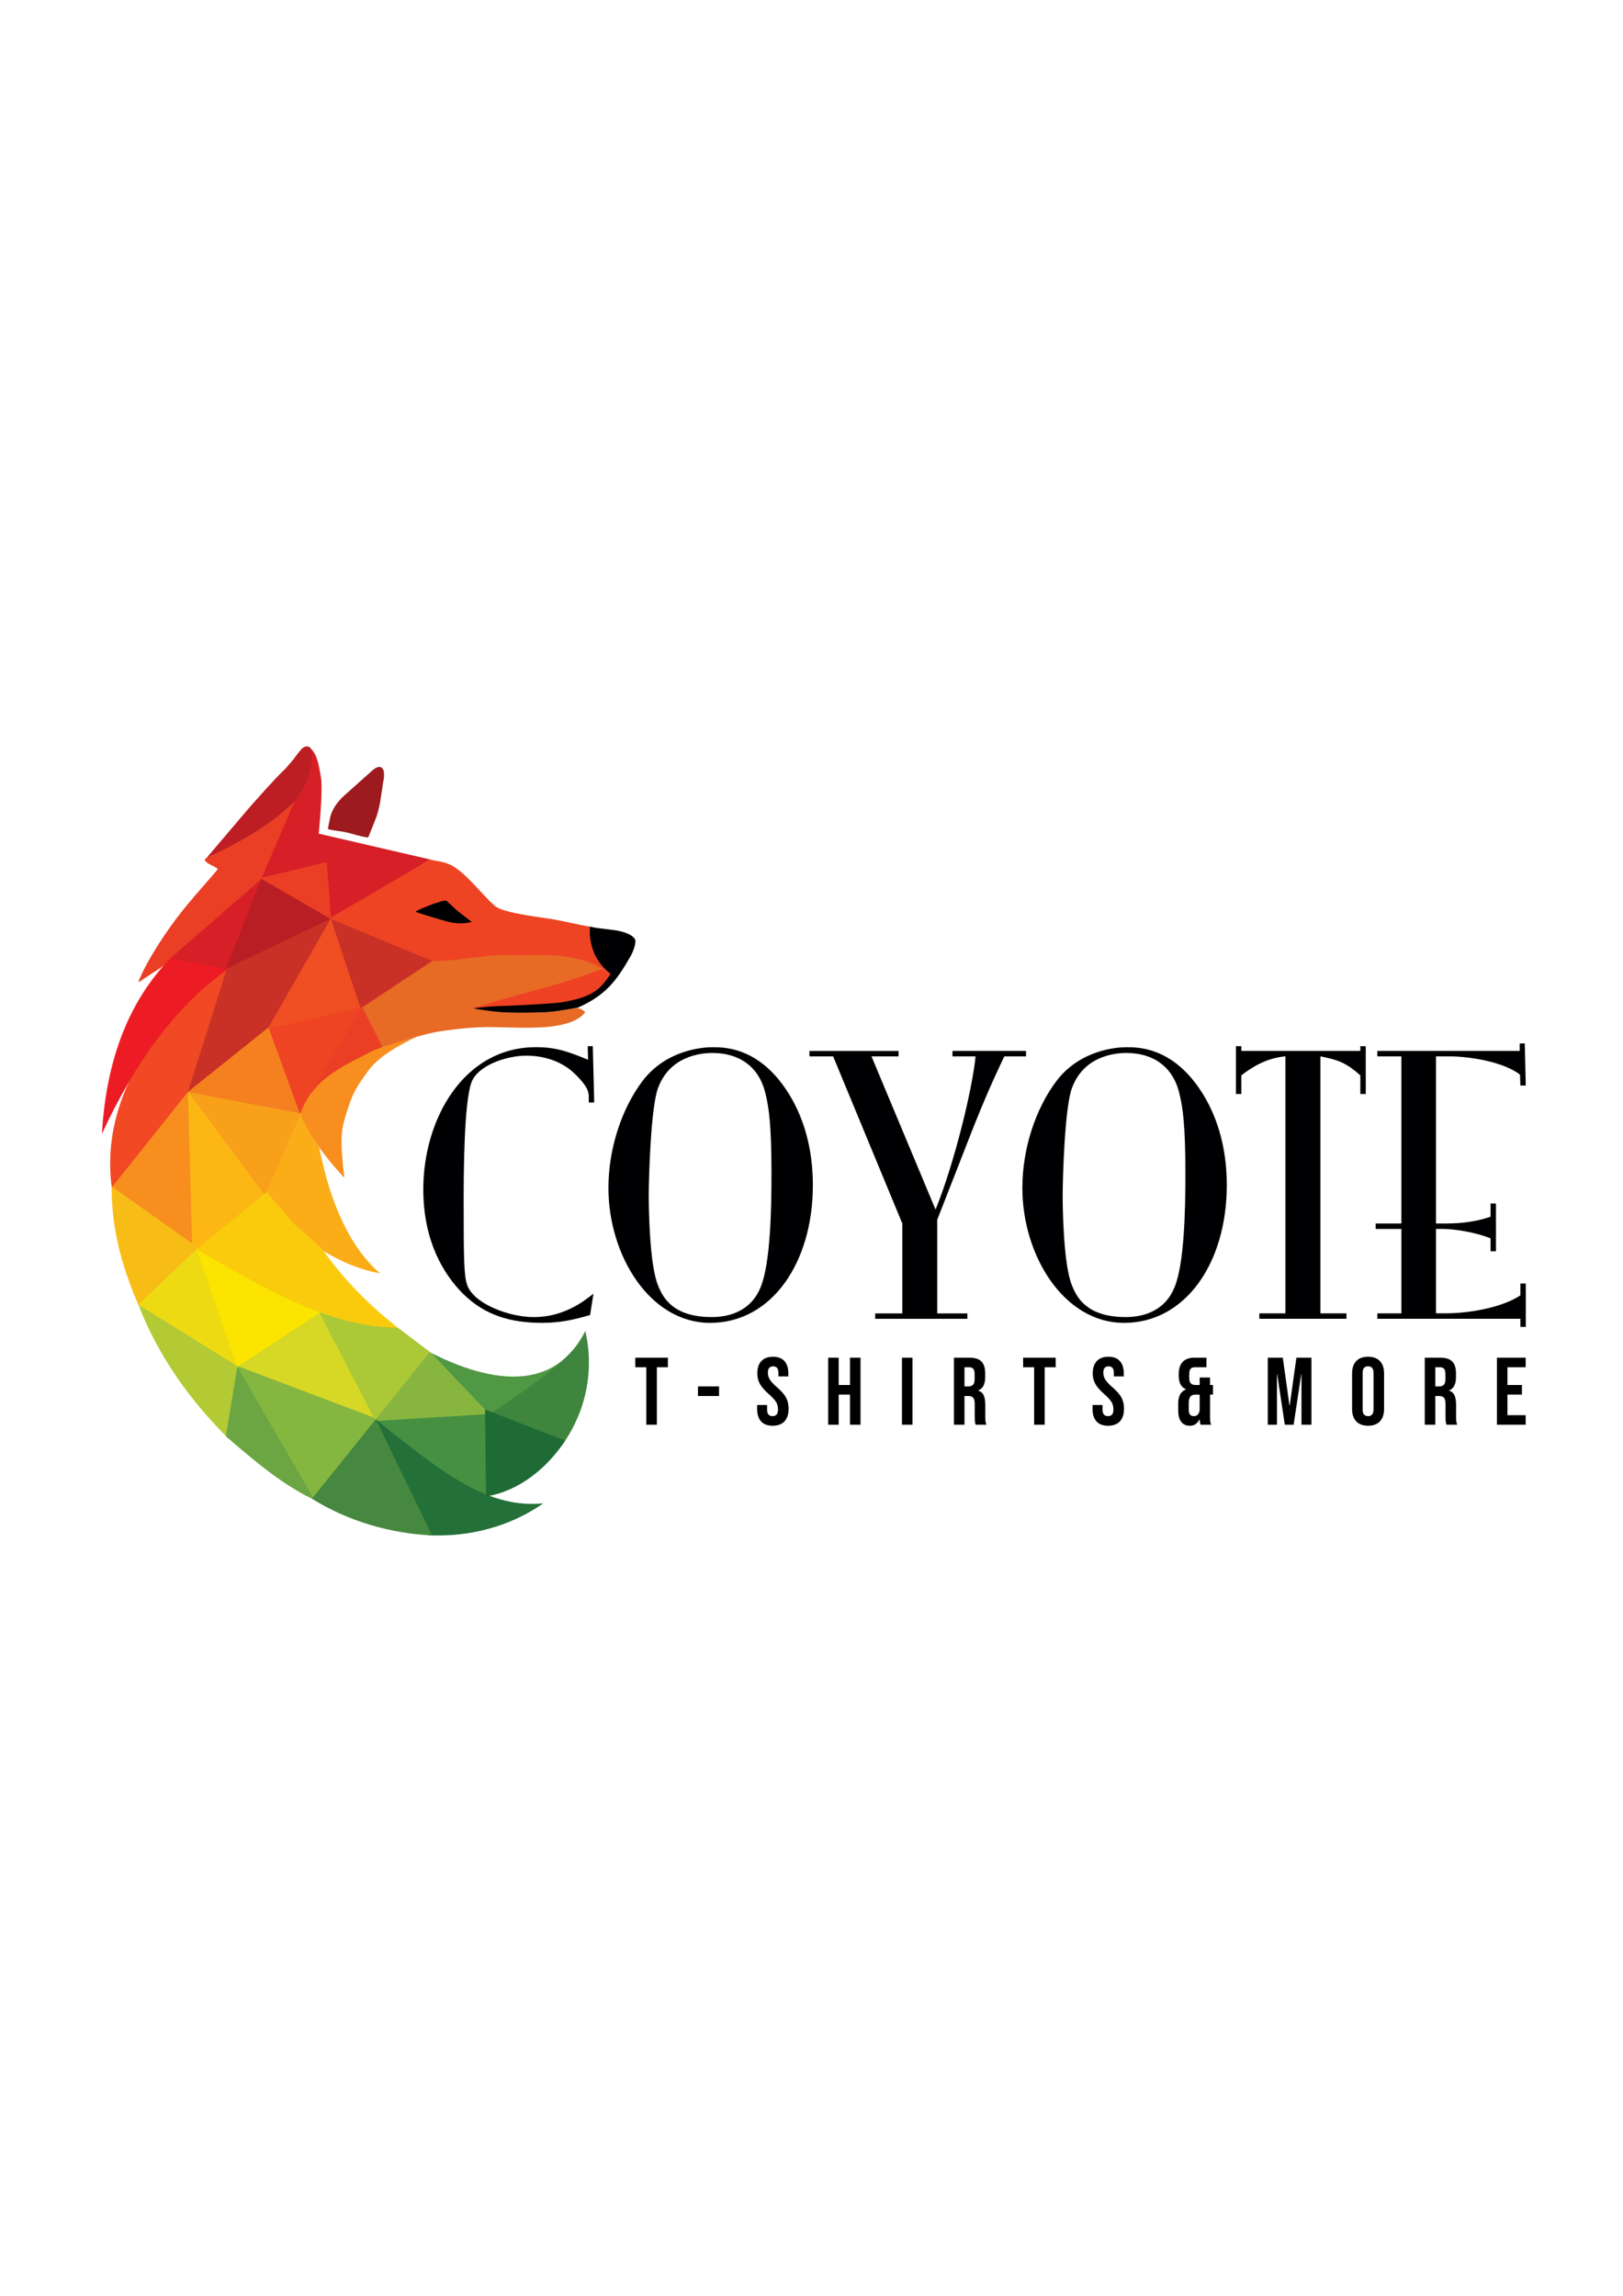
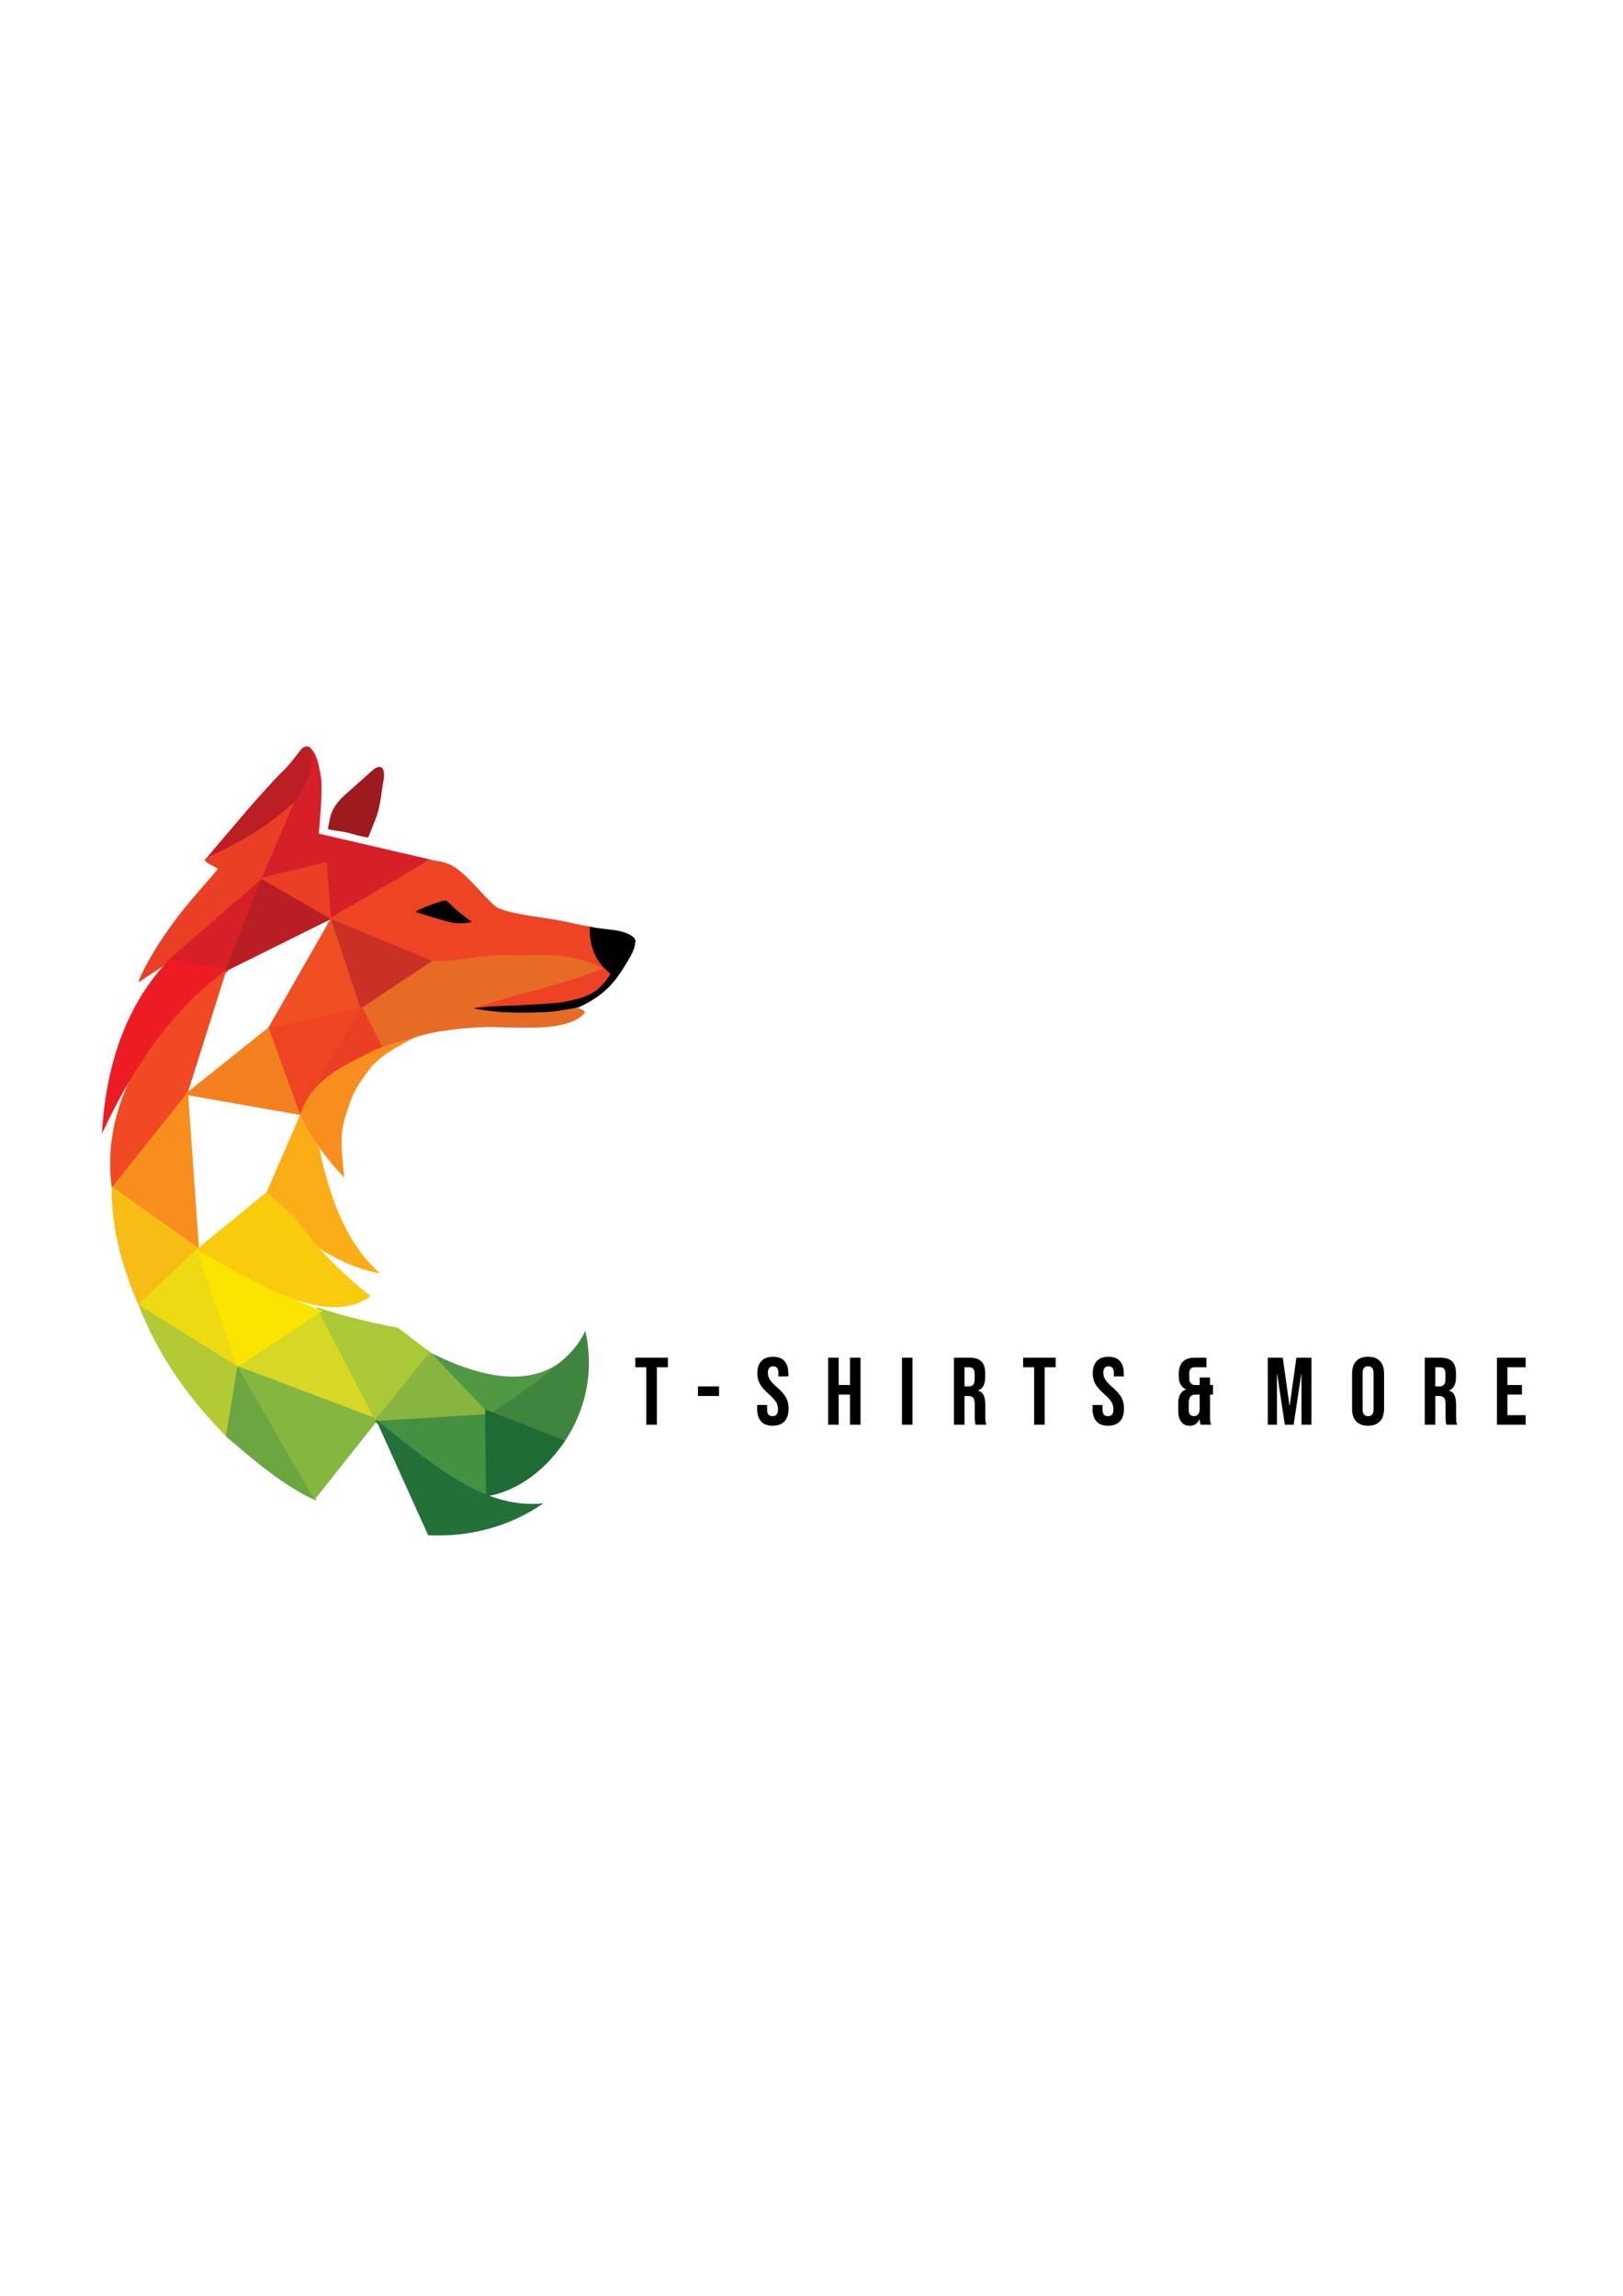
<svg xmlns="http://www.w3.org/2000/svg" version="1.1" id="Layer_1" x="0px" y="0px" viewBox="0 0 595.28 841.89" style="enable-background:new 0 0 595.28 841.89;" xml:space="preserve">
  <style type="text/css">
	.st0{fill-rule:evenodd;clip-rule:evenodd;fill:#000002;}
	.st1{fill-rule:evenodd;clip-rule:evenodd;fill:#BD1E24;}
	.st2{fill-rule:evenodd;clip-rule:evenodd;fill:#D61F26;}
	.st3{fill-rule:evenodd;clip-rule:evenodd;fill:#9D1B1E;}
	.st4{fill-rule:evenodd;clip-rule:evenodd;fill:#EF4423;}
	.st5{fill-rule:evenodd;clip-rule:evenodd;fill:#EF4123;}
	.st6{fill-rule:evenodd;clip-rule:evenodd;fill:#E76A25;}
	.st7{fill-rule:evenodd;clip-rule:evenodd;fill:#EA3E25;}
	.st8{fill-rule:evenodd;clip-rule:evenodd;fill:#B81E23;}
	.st9{fill-rule:evenodd;clip-rule:evenodd;fill:#C93026;}
	.st10{fill-rule:evenodd;clip-rule:evenodd;fill:#F04E23;}
	.st11{fill-rule:evenodd;clip-rule:evenodd;fill:#F78E1E;}
	.st12{fill-rule:evenodd;clip-rule:evenodd;fill:#F58020;}
	.st13{fill-rule:evenodd;clip-rule:evenodd;fill:#F04923;}
	.st14{fill-rule:evenodd;clip-rule:evenodd;fill:#ED1C24;}
	.st15{fill-rule:evenodd;clip-rule:evenodd;fill:#FDB714;}
	.st16{fill-rule:evenodd;clip-rule:evenodd;fill:#F9A01B;}
	.st17{fill-rule:evenodd;clip-rule:evenodd;fill:#F8BC16;}
	.st18{fill-rule:evenodd;clip-rule:evenodd;fill:#EEDA12;}
	.st19{fill-rule:evenodd;clip-rule:evenodd;fill:#B3CA35;}
	.st20{fill-rule:evenodd;clip-rule:evenodd;fill:#6BA643;}
	.st21{fill-rule:evenodd;clip-rule:evenodd;fill:#D6D825;}
	.st22{fill-rule:evenodd;clip-rule:evenodd;fill:#85B640;}
	.st23{fill-rule:evenodd;clip-rule:evenodd;fill:#ABC837;}
	.st24{fill-rule:evenodd;clip-rule:evenodd;fill:#88B540;}
	.st25{fill-rule:evenodd;clip-rule:evenodd;fill:#509843;}
	.st26{fill-rule:evenodd;clip-rule:evenodd;fill:#3F853E;}
	.st27{fill-rule:evenodd;clip-rule:evenodd;fill:#469042;}
	.st28{fill-rule:evenodd;clip-rule:evenodd;fill:#237038;}
	.st29{fill-rule:evenodd;clip-rule:evenodd;fill:#46883F;}
	.st30{fill-rule:evenodd;clip-rule:evenodd;fill:#1F6B36;}
	.st31{fill-rule:evenodd;clip-rule:evenodd;fill:#FBAD18;}
	.st32{fill-rule:evenodd;clip-rule:evenodd;fill:#FAE400;}
	.st33{fill-rule:evenodd;clip-rule:evenodd;fill:#FACB0D;}
</style>
-   <path class="st0" d="M217.43,383.64h-1.86l0.12,4.97c-7.09-2.86-11.44-4.6-19.15-4.6c-26.36,0-41.28,26.24-41.28,52.1  c0,18.78,7.21,30.84,14.3,38.05c8.08,8.08,17.41,10.94,29.34,10.94c6.96,0,11.81-1.24,17.53-2.86l1.24-7.83  c-3.48,2.73-10.82,8.58-21.88,8.58c-9.2,0-22.26-4.97-24.49-11.94c-1.12-3.48-1.24-9.08-1.24-30.84c0-9.7,0.12-35.94,2.86-43.27  c2.11-5.97,12.31-9.82,20.27-9.82c4.97,0,11.81,1.37,17.04,6.09c5.72,5.35,5.72,7.59,5.72,9.08v1.99h1.99L217.43,383.64  L217.43,383.64z M261.33,384.02c-3.73,0-16.91,0.99-25.61,12.31c-7.71,10.2-12.56,24.87-12.56,39.29c0,24.74,15.17,49.49,37.3,49.49  c22.63,0,37.68-22.13,37.68-50.48c0-10.69-2.11-21.63-7.59-31.46C279.73,384.02,265.93,384.02,261.33,384.02L261.33,384.02z   M261.33,386.13c9.33,0,17.16,4.6,19.52,15.29c1.12,4.72,2.11,10.82,2.11,28.97c0,13.18-0.37,32.83-3.98,41.65  c-3.36,8.33-10.82,10.94-17.91,10.94c-14.17,0-17.9-7.09-19.65-11.44c-3.23-7.46-3.48-28.97-3.48-32.82  c0-6.72,0.75-33.08,3.48-39.91C245.66,387.62,256.35,386.13,261.33,386.13L261.33,386.13z M319.64,387.37l23.5,56.2  c7.21-17.78,13.68-45.26,14.67-56.2h-8.46v-1.99h26.98v1.99h-7.96c-1.86,3.98-5.22,10.69-11.19,25.62l-13.43,34.32v34.32h11.07v1.99  h-33.82v-1.99h9.95v-32.95l-25.37-61.3h-8.7v-1.99h32.7v1.99H319.64L319.64,387.37z M413.15,384.02c-3.73,0-16.91,0.99-25.61,12.31  c-7.71,10.2-12.56,24.87-12.56,39.29c0,24.74,15.17,49.49,37.3,49.49c22.63,0,37.68-22.13,37.68-50.48  c0-10.69-2.11-21.63-7.59-31.46C431.55,384.02,417.75,384.02,413.15,384.02L413.15,384.02z M413.15,386.13  c9.33,0,17.16,4.6,19.52,15.29c1.12,4.72,2.11,10.82,2.11,28.97c0,13.18-0.37,32.83-3.98,41.65c-3.36,8.33-10.82,10.94-17.91,10.94  c-14.17,0-17.9-7.09-19.65-11.44c-3.23-7.46-3.48-28.97-3.48-32.82c0-6.72,0.75-33.08,3.48-39.91  C397.48,387.62,408.17,386.13,413.15,386.13L413.15,386.13z M484.27,387.37c6.34,1.24,9.33,2.24,14.67,6.96v6.84h1.99v-17.53h-1.99  v1.74H455.3v-1.74h-1.99v17.53h1.99v-6.84c4.23-3.23,9.33-6.34,16.17-6.96v94.25h-9.57v1.99h31.96v-1.99h-9.57V387.37L484.27,387.37  z M526.67,387.37h4.48c8.7,0,20.64,2.24,26.36,6.72l0.12,3.98h1.99l-0.37-15.42h-1.86v2.73h-52.22v1.99h8.83v61.3h-9.45v1.99h9.45  v30.96h-8.83v1.99h52.47v2.98h1.99v-15.92h-1.99v4.35c-5.84,3.98-17.41,6.59-27.48,6.59h-3.48v-30.96h2.36  c4.23,0,12.31,1.24,17.66,3.48v4.73h1.99v-17.53h-1.99v4.85c-7.21,2.49-13.55,2.49-17.66,2.49h-2.36V387.37z" />
  <path class="st0" d="M237.05,501.39h-4.04v-3.51h11.95v3.51h-4.04v21.08h-3.87V501.39L237.05,501.39z M256,508.42h7.73v3.51H256  V508.42L256,508.42z M283.39,522.83c-1.87,0-3.29-0.53-4.25-1.6c-0.96-1.07-1.44-2.59-1.44-4.59v-1.41h3.65v1.69  c0,1.59,0.67,2.39,2,2.39c0.66,0,1.15-0.19,1.49-0.58c0.34-0.39,0.51-1.01,0.51-1.88c0-1.03-0.23-1.94-0.7-2.72  c-0.47-0.78-1.34-1.73-2.6-2.83c-1.59-1.41-2.71-2.68-3.34-3.81c-0.63-1.14-0.95-2.42-0.95-3.85c0-1.94,0.49-3.45,1.48-4.51  c0.98-1.07,2.41-1.6,4.29-1.6c1.85,0,3.25,0.53,4.2,1.6c0.95,1.07,1.42,2.59,1.42,4.59v1.02h-3.65v-1.27c0-0.84-0.16-1.46-0.49-1.84  c-0.33-0.39-0.81-0.58-1.44-0.58c-1.29,0-1.93,0.79-1.93,2.35c0,0.89,0.24,1.72,0.72,2.5c0.48,0.77,1.35,1.71,2.62,2.81  c1.62,1.4,2.73,2.68,3.34,3.83c0.61,1.15,0.91,2.49,0.91,4.04c0,2.01-0.5,3.56-1.49,4.64C286.73,522.29,285.29,522.83,283.39,522.83  L283.39,522.83z M303.75,497.88h3.86v10.01h4.15v-10.01h3.86v24.59h-3.86v-11.07h-4.15v11.07h-3.86V497.88L303.75,497.88z   M330.82,497.88h3.86v24.59h-3.86V497.88L330.82,497.88z M349.88,497.88h5.73c1.99,0,3.44,0.46,4.36,1.39  c0.91,0.93,1.37,2.35,1.37,4.27v1.51c0,2.55-0.84,4.17-2.53,4.85v0.07c0.94,0.28,1.6,0.86,1.99,1.72c0.39,0.87,0.58,2.03,0.58,3.48  v4.32c0,0.7,0.02,1.27,0.07,1.7c0.05,0.43,0.16,0.86,0.35,1.28h-3.94c-0.14-0.4-0.23-0.77-0.28-1.12c-0.05-0.35-0.07-0.98-0.07-1.9  v-4.5c0-1.12-0.18-1.91-0.54-2.35c-0.36-0.45-0.99-0.67-1.88-0.67h-1.34v10.54h-3.86V497.88L349.88,497.88z M355.15,508.42  c0.77,0,1.35-0.2,1.74-0.6c0.39-0.4,0.58-1.07,0.58-2v-1.9c0-0.89-0.16-1.53-0.47-1.93c-0.32-0.4-0.81-0.6-1.49-0.6h-1.76v7.03  H355.15L355.15,508.42z M379.3,501.39h-4.04v-3.51h11.95v3.51h-4.04v21.08h-3.87V501.39L379.3,501.39z M406.41,522.83  c-1.87,0-3.29-0.53-4.25-1.6c-0.96-1.07-1.44-2.59-1.44-4.59v-1.41h3.66v1.69c0,1.59,0.67,2.39,2,2.39c0.65,0,1.15-0.19,1.49-0.58  c0.34-0.39,0.51-1.01,0.51-1.88c0-1.03-0.23-1.94-0.7-2.72c-0.47-0.78-1.34-1.73-2.6-2.83c-1.59-1.41-2.71-2.68-3.34-3.81  c-0.63-1.14-0.95-2.42-0.95-3.85c0-1.94,0.49-3.45,1.48-4.51c0.98-1.07,2.41-1.6,4.29-1.6c1.85,0,3.25,0.53,4.2,1.6  c0.95,1.07,1.42,2.59,1.42,4.59v1.02h-3.65v-1.27c0-0.84-0.16-1.46-0.49-1.84c-0.33-0.39-0.81-0.58-1.44-0.58  c-1.29,0-1.93,0.79-1.93,2.35c0,0.89,0.24,1.72,0.72,2.5c0.48,0.77,1.35,1.71,2.62,2.81c1.62,1.4,2.73,2.68,3.34,3.83  c0.61,1.15,0.91,2.49,0.91,4.04c0,2.01-0.5,3.56-1.49,4.64C409.75,522.29,408.31,522.83,406.41,522.83L406.41,522.83z   M436.43,522.83c-1.4,0-2.47-0.48-3.2-1.44c-0.73-0.96-1.09-2.35-1.09-4.18v-2.56c0-1.29,0.22-2.37,0.67-3.23  c0.45-0.87,1.17-1.5,2.18-1.9v-0.07c-0.91-0.38-1.59-0.98-2.02-1.81c-0.43-0.83-0.65-1.9-0.65-3.22v-0.46c0-1.99,0.48-3.5,1.44-4.53  c0.96-1.03,2.4-1.55,4.32-1.55h4.43v3.51h-4.36c-0.63,0-1.12,0.19-1.46,0.56c-0.34,0.38-0.51,0.98-0.51,1.83v1.51  c0,0.94,0.19,1.61,0.58,2c0.39,0.4,0.97,0.6,1.74,0.6h1.51v-2.74h3.8v2.74h1.09v3.51h-1.09v8.08c0,0.7,0.02,1.27,0.07,1.7  c0.05,0.43,0.16,0.86,0.35,1.28h-3.87c-0.19-0.52-0.3-1.16-0.35-1.93h-0.07c-0.42,0.77-0.91,1.35-1.46,1.72  C437.94,522.64,437.25,522.83,436.43,522.83L436.43,522.83z M437.87,519.31c1.22,0,1.93-0.74,2.14-2.21v-5.69h-1.47  c-0.89,0-1.54,0.24-1.93,0.72c-0.4,0.48-0.6,1.28-0.6,2.41v2.49c0,0.82,0.16,1.41,0.49,1.76  C436.83,519.14,437.29,519.31,437.87,519.31L437.87,519.31z M464.98,497.88h5.52l2.46,17.6h0.07l2.46-17.6H481v24.59h-3.65v-18.62  h-0.07l-2.81,18.62h-3.23l-2.81-18.62h-0.07v18.62h-3.37V497.88L464.98,497.88z M501.78,522.83c-1.9,0-3.35-0.54-4.36-1.62  c-1.01-1.08-1.51-2.6-1.51-4.57v-12.93c0-1.97,0.5-3.49,1.51-4.57c1.01-1.08,2.46-1.62,4.36-1.62c1.9,0,3.35,0.54,4.36,1.62  c1.01,1.08,1.51,2.6,1.51,4.57v12.93c0,1.97-0.5,3.49-1.51,4.57C505.13,522.29,503.68,522.83,501.78,522.83L501.78,522.83z   M501.78,519.31c1.33,0,2-0.81,2-2.43v-13.42c0-1.62-0.67-2.42-2-2.42c-1.34,0-2,0.81-2,2.42v13.42  C499.78,518.5,500.45,519.31,501.78,519.31L501.78,519.31z M522.56,497.88h5.73c1.99,0,3.44,0.46,4.36,1.39  c0.91,0.93,1.37,2.35,1.37,4.27v1.51c0,2.55-0.84,4.17-2.53,4.85v0.07c0.94,0.28,1.6,0.86,1.99,1.72c0.39,0.87,0.58,2.03,0.58,3.48  v4.32c0,0.7,0.02,1.27,0.07,1.7c0.05,0.43,0.16,0.86,0.35,1.28h-3.94c-0.14-0.4-0.23-0.77-0.28-1.12c-0.05-0.35-0.07-0.98-0.07-1.9  v-4.5c0-1.12-0.18-1.91-0.54-2.35c-0.36-0.45-0.99-0.67-1.88-0.67h-1.34v10.54h-3.86V497.88L522.56,497.88z M527.83,508.42  c0.77,0,1.35-0.2,1.74-0.6c0.39-0.4,0.58-1.07,0.58-2v-1.9c0-0.89-0.16-1.53-0.47-1.93c-0.32-0.4-0.81-0.6-1.49-0.6h-1.76v7.03  H527.83L527.83,508.42z M549.04,497.88h10.54v3.51h-6.68v6.5h5.31v3.51h-5.31v7.56h6.68v3.51h-10.54V497.88z" />
  <g>
    <path class="st1" d="M113.54,274.01c3.02,3.08-0.57,15.4-6.02,20.55l-5.57,4.83l-3.16,2.37c-1,0.67-2.86,2-6.18,4.02   c-3.48,2.12-6.72,3.86-9.85,5.53l-6.92,3.26l15.34-18.04c0.32-0.36,10.48-11.96,13.39-14.45l2.96-3.45l2.23-2.92   c0.83-0.92,1.4-2.06,3.2-1.95L113.54,274.01z" />
    <path class="st2" d="M95.07,322.57l9.21-20.95c0.93-1.95,1.92-4.84,3.64-7.46c1.56-2.38,3.57-5.19,4.74-8   c0.8-1.93,1.61-5.31,1.79-7.89c0.07-0.98,0.02-2.13-0.31-3.06l-0.6-1.21c2.54,2.4,3.1,4.83,4.16,10.92   c0.72,4.14-0.33,15.75-0.79,20.79c13.64,3.16,27.29,6.33,40.93,9.49l-36.68,21.99l-1.73-20.05L95.07,322.57z" />
    <path class="st3" d="M120.25,303.96l0.9-4.46c0.7-2.57,2.23-5.41,6.33-8.86l9.06-8.08c3.12-2.79,5.18-1.1,3.99,4.32l-1.11,7.32   c-0.9,4.66-1.51,5.68-2.51,8.29l-1.86,4.62c-3.02-0.32-5.36-1.28-8-1.87C124.69,304.71,121.37,304.53,120.25,303.96z" />
    <path class="st4" d="M120.67,336.85l37.17-21.63c1.88,0.55,5.36,0.63,8.38,2.46c5.4,3.28,10.21,10.03,15.29,14.51   c1.83,1.62,7.36,2.94,18.48,4.48c6.71,0.93,12.59,2.65,16.32,3.1c-0.54,4.04,2.64,14.03,7.63,17.16   c-13.74-7.97-23.37-5.4-35.48-6.12c-9.93-0.37-20.7,4.04-30.62,3.68C145.63,348.69,132.88,342.65,120.67,336.85z" />
    <path class="st0" d="M152.35,334.37c0.8-0.6,2.07-1.12,3.25-1.6c1.41-0.58,3.07-1.24,4.1-1.55c0.93-0.18,2.89-1.13,3.89-0.93   c0.28,0.06,0.5,0.3,0.74,0.59c1.3,1.08,2.17,2.05,3.47,3.13c1.6,1.33,3.62,2.75,5.22,4.08c-0.98,0.24-2.42,0.51-4.17,0.51   c-2.22,0-4.16-0.45-6.11-1.02C159.35,336.6,154.52,335.13,152.35,334.37z" />
    <path class="st5" d="M172.42,369.89l48.59-14.67c1.57,1.03,4.12,1.83,2.93,3.29l-4.16,3.75c-1.83,1.73-5.67,5.56-20.17,6.31   L172.42,369.89z" />
    <path class="st0" d="M216.31,339.77c-0.24,2.85,0.37,6.88,1.7,9.9c1.21,2.77,3.27,5.39,5.93,7.48c-4.39,6.8-8.06,8.63-17.69,10.36   c-2.53,0.45-10.1,0.78-14.82,1.08c-6.91,0.43-9.6,0.11-17.98,1.19c6.73,1.74,14.42,1.69,22.48,1.69l6.58-0.4   c4.57-0.58,8.64-1.34,9.6-1.62c9.94-4.5,13.91-9.57,19.15-18.76c1.1-1.92,2.31-5.37,1.56-6.42c-0.85-1.24-2.58-2.04-4.91-2.68   C224.74,340.73,219.48,340.64,216.31,339.77z" />
    <path class="st6" d="M221.01,355.22c-4.04-2.39-8.64-3.68-13.21-4.4c-5.81-0.91-12.08-0.49-17.94-0.47   c-11.49-0.8-20.72,2.14-31.47,2.11c-0.76,0-18.07,11.66-27.28,17.09l9.1,14.69c7.39-2.34,14.31-5.03,21.91-6.15   c6.08-0.89,11.76-1.46,17.8-1.46c5.91,0.11,17.03,0.61,22.85-0.27c3.2-0.48,8.74-1.43,11.68-4.91c0.59-0.7-2.28-1.96-3.18-1.81   c-3.24,0.53-7.95,1.38-10.04,1.49c-4.26,0.22-11.71,0.26-13.46,0.19c-4.86,0-10.57-0.86-14.32-1.56c3.05-1.02,5.14-1.48,8.18-2.5   C194.88,363.34,208.19,360.45,221.01,355.22z" />
    <polygon class="st7" points="94.42,322.28 119.84,316.08 121.46,337.28  " />
    <path class="st7" d="M79.79,318.81c0.87-0.55-7.01-2.88-3.96-4.24c6.61-2.96,14.79-7.53,16.88-8.85   c5.02-3.19,10.31-7.04,15.2-11.54l-12.37,28.84c-5.08,4.27-8.73,8.87-14.1,14.07c-5.09,4.94-12.12,8.93-17.86,14.29   c-2.77,2.59-9.01,6.21-11.74,8.18c-1.16,0.84-1.21,0.7-0.65-0.61c2.57-5.95,7.3-13.84,13.77-22.48   C69.83,330,78.87,320.2,79.79,318.81z" />
    <polygon class="st2" points="50.85,382.25 62.44,351.49 95.85,322.38 83.68,355.95  " />
    <polygon class="st8" points="121.37,337.05 82.5,356.34 95.81,322.26  " />
-     <polygon class="st9" points="68.15,401.4 82.61,355.44 121.69,336.65 98.37,378.08  " />
    <polygon class="st9" points="131.3,370.44 121.29,336.96 158.55,352.39  " />
    <polygon class="st10" points="97.99,377.61 132.34,370.03 121.31,336.87  " />
    <polygon class="st4" points="110.04,408.98 98.15,377.34 132.85,369.35 132.95,369.53  " />
    <path class="st7" d="M140.39,384.19l-7.54-14.84l-18.55,31.11c6.4-5.23,9.15-6.86,13.77-9.78   C131.91,388.26,135.06,386.64,140.39,384.19z" />
    <path class="st11" d="M152.85,380.2c-7.24,3.35-14.15,7.56-17.58,12.2c-5.18,7-6.17,8.99-8.76,17.59   c-1.66,5.53-1.55,10.39-0.22,21.9c-3.88-4.1-7.2-8.22-10.14-12.41c-2.34-3.13-4.41-6.81-6.17-10.64   c4.44-12.73,14.38-17.15,25.19-22.71C140.02,383.46,147.59,381.84,152.85,380.2z" />
    <polygon class="st12" points="110.15,408.87 98.48,376.76 68.95,400.39 68.64,401.57  " />
    <path class="st13" d="M68.77,400.96L83.1,355.6c-15.53,9.42-48.02,41.09-41.95,80.96L68.77,400.96z" />
    <path class="st14" d="M37.39,415.78c11.62-25.15,26.55-46.47,45.91-60.21l-20.85-4.08C48,366.32,38.98,387.41,37.39,415.78z" />
    <polygon class="st11" points="73.18,460.7 68.95,400.39 41.18,435.22  " />
-     <polygon class="st15" points="70.56,459.53 68.95,400.39 99.36,437.92  " />
-     <polygon class="st16" points="110.82,408.45 68.94,400.42 98.18,439.72  " />
    <path class="st17" d="M76.1,460l-25.22,18.78c-5.34-12.33-10.02-26.69-9.95-43.75L76.1,460z" />
    <polygon class="st18" points="72.2,457.98 50.74,478.41 88.92,503.11  " />
    <path class="st19" d="M83.74,527.49c-13.55-13.43-25.57-29.78-33-49.07l37.71,23.43L83.74,527.49z" />
    <path class="st20" d="M82.85,526.72c10.45,8.99,21.67,18.56,33.33,23.67l-28.66-52.22L82.85,526.72z" />
    <polygon class="st21" points="138.39,521.58 117.21,479.68 87.31,501.13  " />
    <polygon class="st22" points="138.79,520.46 115.33,550.01 86.85,500.85  " />
    <path class="st23" d="M137.95,521.5l-21.87-42.18c9.22,3.15,20.14,5.8,29.85,7.56l12.45,9.43L137.95,521.5z" />
    <polygon class="st24" points="137.06,521.37 180.69,518.87 157.68,495.78  " />
    <path class="st25" d="M214.67,488.04c-2.32,8.71-17.5,20.25-34.78,30.9l-21.89-22.87C185.35,509.84,204.99,507.47,214.67,488.04z" />
    <path class="st26" d="M214.67,488.04c-2.58,8.36-18.37,19.43-35.24,30.69l26.09,12.08C214.19,519.3,218.33,503.91,214.67,488.04z" />
    <path class="st27" d="M137.26,521.12l42.65-2.62l-0.77,31.1C164.63,544.04,150.2,531.97,137.26,521.12z" />
    <path class="st28" d="M137.82,520.46l19.22,42.53c15.23,0.71,29.87-3.13,42.23-11.69C179.94,553.12,164.21,542.03,137.82,520.46z" />
-     <path class="st29" d="M137.82,520.46l-23.4,29.13c13.03,8.18,28.84,12.79,44.05,13.45L137.82,520.46z" />
    <path class="st30" d="M178.27,548.78l-0.36-31.92l29.39,11.44C200.86,538.05,190.79,546.69,178.27,548.78z" />
    <path class="st31" d="M96.92,439.16l13.23-30.45c1.98,4.32,4.26,8.48,6.91,12.04c4.22,21.16,11.52,36.84,22.36,46.21   C123.28,464.02,108.59,453.46,96.92,439.16z" />
    <path class="st32" d="M71.98,457.87c14.55,7.4,30.9,17.18,46.31,22.88L87.01,501.3L71.98,457.87z" />
-     <path class="st33" d="M72.08,458.14l25.7-20.96l10.01,11.6l10.37,9.2c7.88,11.31,17.33,20.71,27.77,28.9   C120.28,486.7,95.99,471.92,72.08,458.14z" />
+     <path class="st33" d="M72.08,458.14l25.7-20.96l10.37,9.2c7.88,11.31,17.33,20.71,27.77,28.9   C120.28,486.7,95.99,471.92,72.08,458.14z" />
    <path class="st1" d="M113.54,274.01L113.54,274.01L113.54,274.01l0.6,1.21c0.33,0.92,0.38,2.08,0.31,3.06   c-0.18,2.59-0.99,5.97-1.79,7.89c-1.16,2.8-3.18,5.62-4.74,7.99l-0.02,0.02c-0.44,0.41-0.89,0.81-1.33,1.2l-1.42,1.23   c-4.08,3.47-8.35,6.5-12.43,9.1l-0.12,0.07c-0.43,0.26-0.86,0.52-1.28,0.77l-0.01,0.01l-0.01,0.01c-2.51,1.46-7.1,3.98-11.64,6.2   l-3.82,1.8l15.34-18.04c0.32-0.36,10.48-11.96,13.39-14.45l2.96-3.45l2.23-2.92c0.83-0.92,1.4-2.06,3.2-1.95L113.54,274.01z" />
  </g>
</svg>